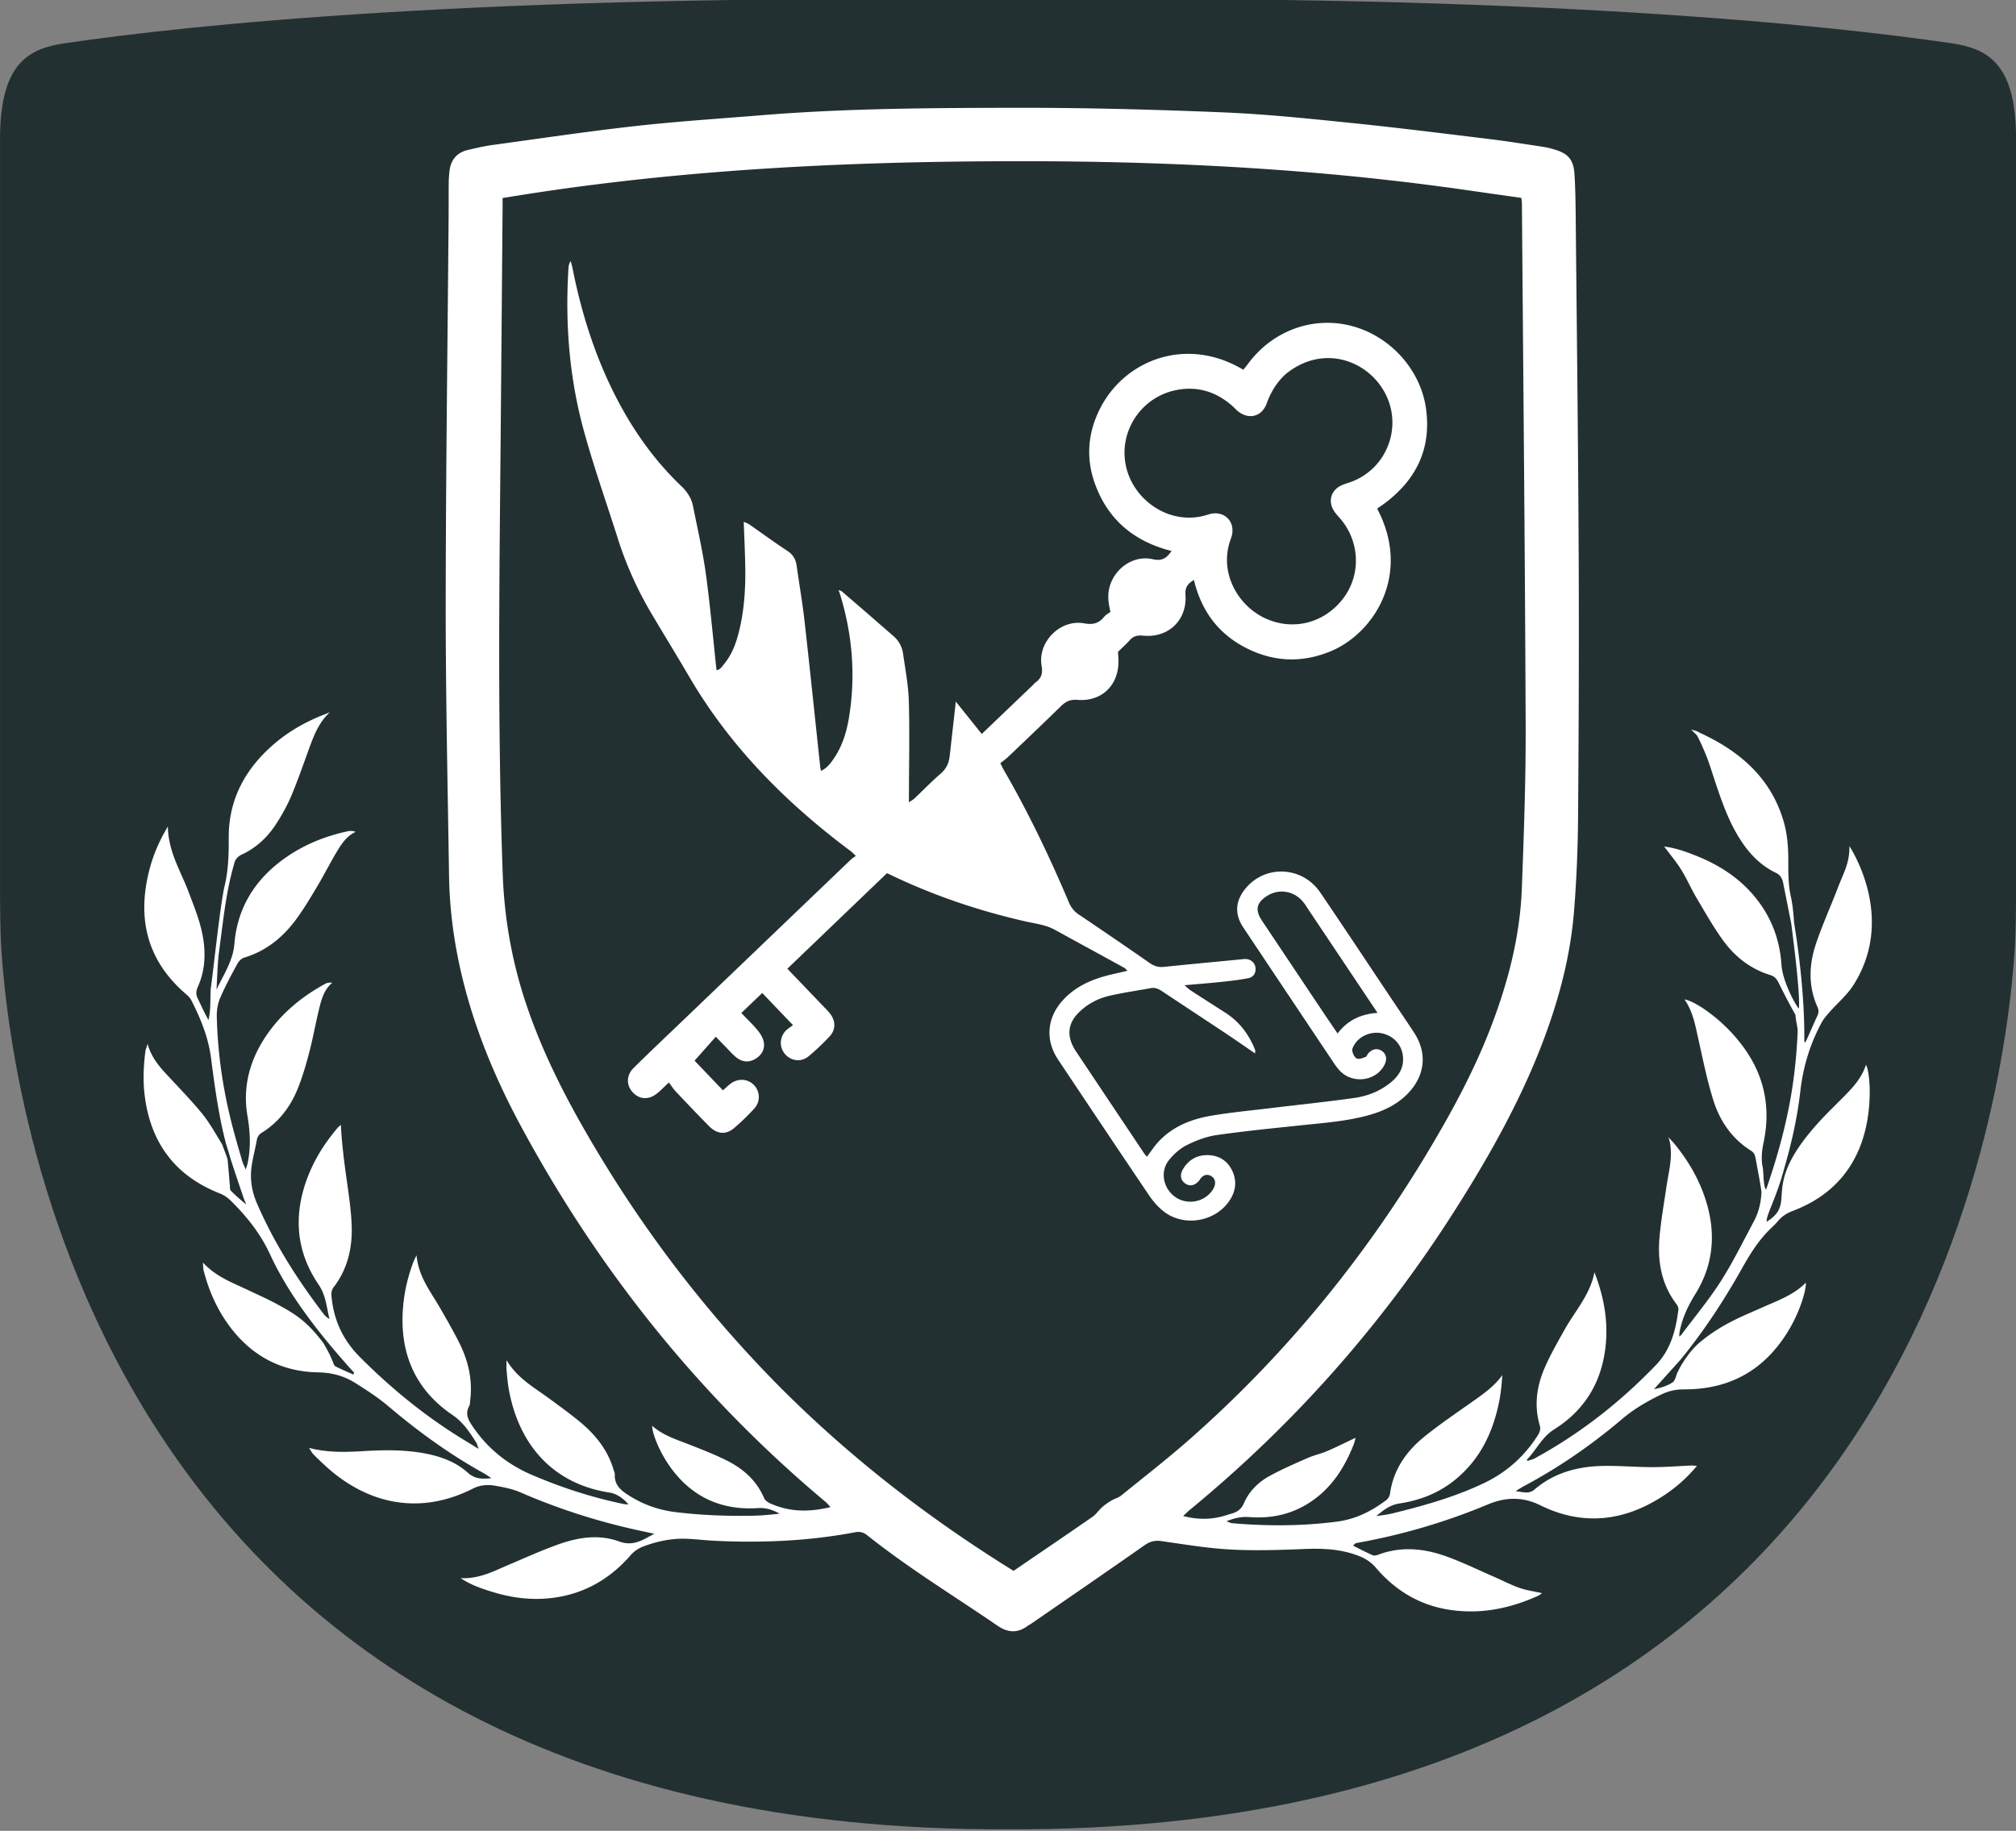
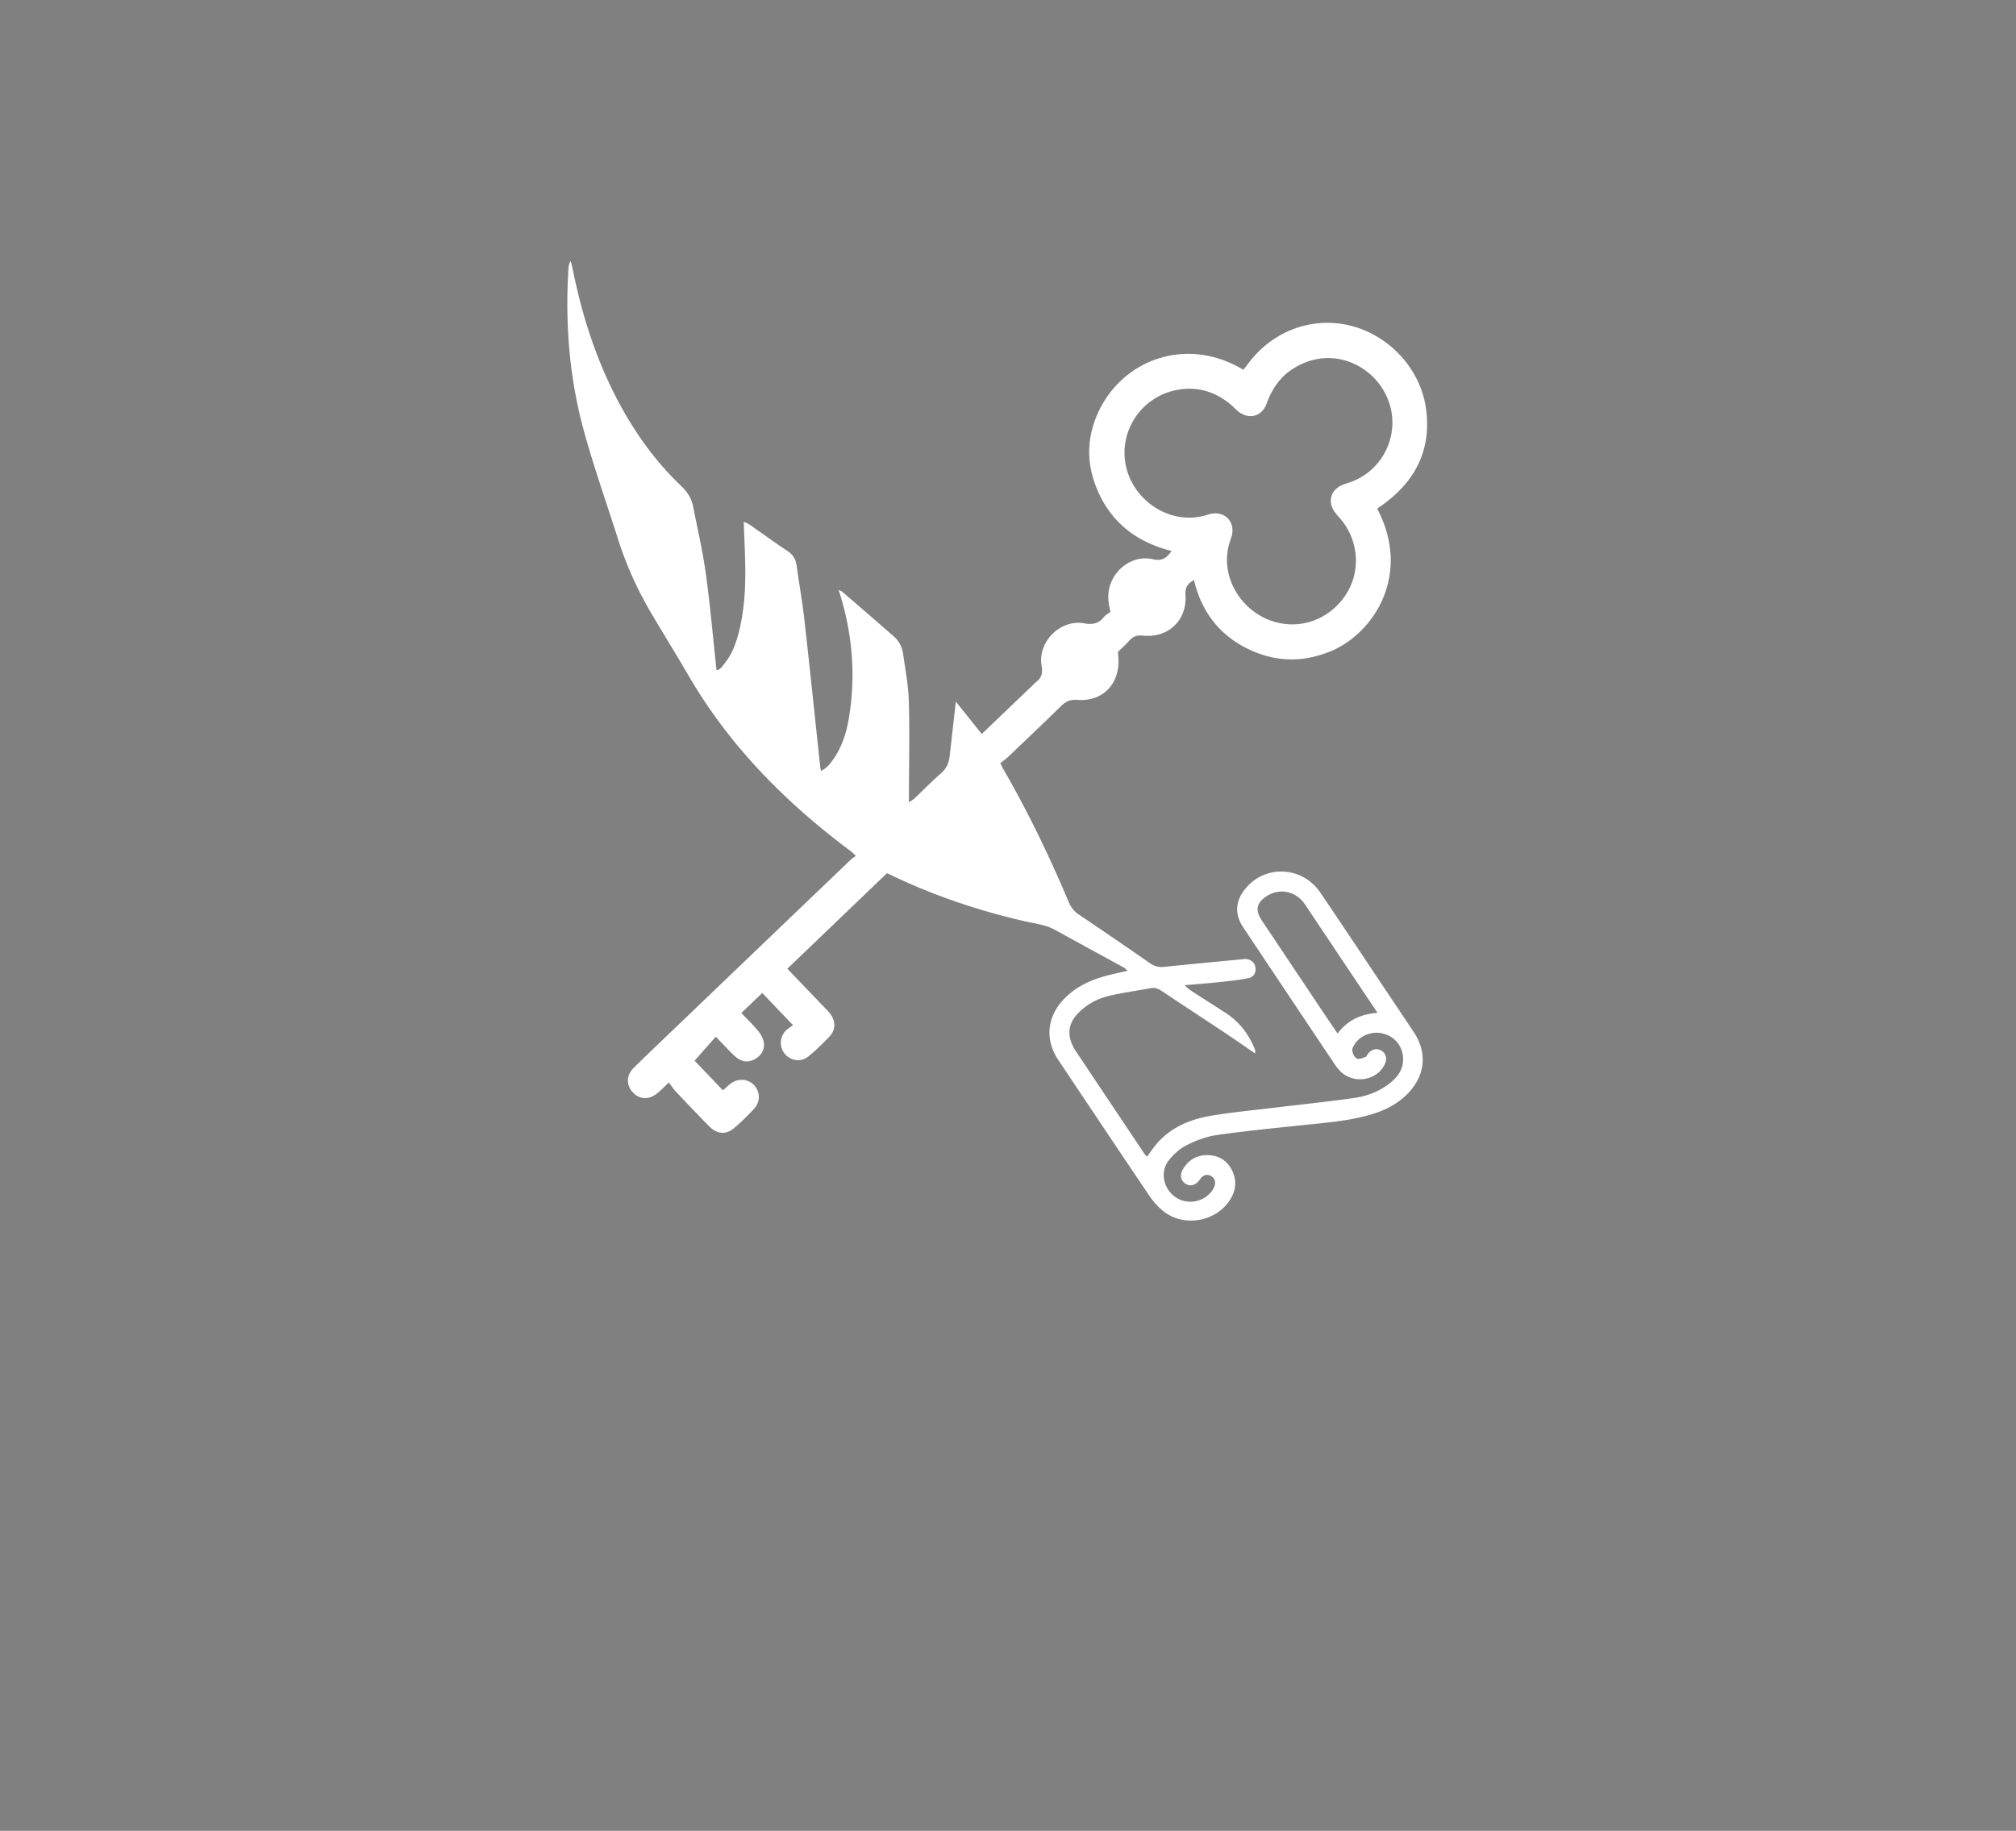
<svg xmlns="http://www.w3.org/2000/svg" version="1.1" width="960.419" height="872.374">
  <rect width="100%" height="100%" fill="#808080" stroke="none" />
  <svg xml:space="preserve" width="960.419" height="872.374" viewBox="0 0 980.02 890.178">
-     <path d="M426.792 1027.345c70.455-1.742 109.75 7.346 125.786 12.358 4.848 1.516 8.647 5.684 8.647 27.233v211.6c0 5.082-.016 13.322-.171 18.401-1.41 46.244-14.431 251.059-134.523 250.002-120.093 1.057-133.114-203.758-134.524-250.002-.154-5.079-.17-13.319-.17-18.4v-211.6c0-21.55 3.798-25.718 8.646-27.234 16.035-5.012 55.331-14.1 125.786-12.358" style="display: inline; opacity: 1; fill: rgb(35, 48, 50); fill-opacity: 1; fill-rule: nonzero; stroke-width: 1.02px; --darkreader-inline-fill: #35393b;" transform="matrix(3.638 0 0 1.712 -1061.688 -1758.939)" data-darkreader-inline-fill="" />
    <g fill="#fff" style="display: inline; --darkreader-inline-fill: #c2c1be;" data-darkreader-inline-fill="">
-       <path d="M860.251 593.086c13.665-9.943-6.368-16.714 28.286-52.09 2.96-3.022 6.018-5.95 8.954-8.995 3.915-4.06 7.645-8.268 9.614-14.304 2.165 4.1 3.232 21.803-1.789 36.768-5.663 16.883-17.28 28.004-33.72 34.25-2.89 1.099-5.283 2.589-7.245 4.916a35.88 35.88 0 0 1-2.922 3.058c-6.133 5.737-10.492 12.64-14.585 19.971-8.832 15.704-18.648 30.72-30.078 44.634l-12.719 14.115c3.306-.61 6.444-1.557 9.055-3.296 1.288-.858 1.575-3.19 2.366-4.83.875-1.811 1.809-3.594 3.212-5.692 2.137-3.227 4.521-6.247 7.46-8.783 10.855-9.072 20.522-12.643 30.953-17.29 6.993-3.116 14.264-5.714 19.993-11.108.175-.165.868-1.372.769.069 0 3.01-3.78 19.37-16.41 33.223-11.501 12.616-26.146 17.892-42.886 17.82-3.897-.017-7.384.77-10.825 2.423-6.804 3.266-13.31 7.01-19.077 11.905-14.74 12.51-30.528 23.477-47.596 32.583-1.178.628-2.303 1.355-4.323 2.552 3.828.519 6.534 1.52 9.213-.77 9.505-8.122 20.881-11.204 33.057-11.456 8.13-.167 16.274.576 24.413.58 6.234.005 12.467-.517 18.702-.785.707-.03 1.419.073 2.795.154-6.048 7.31-12.829 12.712-20.44 17.085-18.19 10.45-37.007 11.34-55.719 2.08-8.774-4.342-17.165-3.877-25.356-.45-20.609 8.623-41.848 14.85-63.801 18.776-.537.096-1.058.28-1.778 1.357 3.138 1.553 6.244 3.18 9.441 4.6.713.316 1.824.096 2.626-.208 11.308-4.279 22.556-3.101 33.533.903 7.775 2.836 15.253 6.487 22.853 9.798 4.158 1.812 8.202 3.938 12.468 5.432 3.47 1.215 7.196 1.7 10.917 2.534-.63.395-1.425 1.034-2.324 1.437-13.883 6.22-28.318 9.02-43.48 6.518-14.193-2.341-25.748-9.469-35.002-20.316-2.341-2.743-5.043-4.465-8.333-5.754-8.677-3.4-17.608-3.729-26.791-3.35-11.88.488-23.818.874-35.672.226-11.22-.614-22.381-2.505-33.532-4.087-3.172-.45-5.529.193-8.163 2.04-18.205 12.77-36.546 25.345-54.847 37.977-.644.444-1.365.78-1.993 1.243-4.942 3.647-9.646 3.29-14.681-.162-21.18-14.52-43.158-27.89-63.277-43.933-1.86-1.485-3.551-1.907-5.988-1.443-22.276 4.239-44.777 5.197-67.386 4.168-4.534-.207-9.053-.729-13.586-.98-7.463-.412-14.625 1.02-21.614 3.605-2.566.95-4.653 2.318-6.474 4.404-8.795 10.08-19.547 17.034-32.76 19.828-11.449 2.42-22.747 1.507-33.872-1.888-5.174-1.58-10.365-3.174-15.97-6.825 9.177.388 16.038-3.395 23.151-6.41 8.062-3.416 16.053-7.052 24.288-9.996 9.587-3.426 19.726-5.05 29.455-1.496 5.212 1.904 8.977.72 13.165-1.484 1.078-.568 2.147-1.155 4.107-2.21-3.086-.662-5.27-1.126-7.45-1.6-19.784-4.296-38.967-10.417-57.553-18.491-3.953-1.717-8.352-2.577-12.636-3.307-3.538-.604-7.142-.298-10.53 1.425-26.094 13.264-51.655 7.489-71.9-11.204-1.954-1.803-3.89-3.63-5.742-5.537-.709-.728-1.156-1.71-2.022-3.035 9.237 2.421 18.073 2.06 26.925 1.539 10.185-.6 20.36-.677 30.423 1.36 7.32 1.483 14.245 4.165 19.814 9.16 3.328 2.983 6.684 3.189 11.502 2.671-1.709-1.11-2.651-1.808-3.668-2.37-16.652-9.21-31.943-20.32-46.45-32.613-4.987-4.227-10.558-7.818-16.104-11.317-5.471-3.452-11.377-5.036-18.14-5.153-18.024-.314-32.54-8.225-43.22-22.783-5.894-8.034-9.859-17.05-12.32-26.707-.247-.97-.205-2.014-.38-3.922 6.355 6.897 14.2 9.725 21.645 13.256 5.513 2.616 11.13 5.072 16.413 8.1 9.59 5.2 14.09 9.47 20.495 17.738 3.052 5.262 3.77 7.142 4.548 8.998.35.832.618 2.009 1.275 2.35 2.837 1.474 5.806 2.696 8.726 4.01l.458-.824c-21.094-23.28-33.363-41.23-40.897-57.578-4.626-10.037-11.26-18.35-18.97-25.977-1.5-1.482-3.358-2.835-5.304-3.597-21.945-8.592-33.89-24.703-36.711-47.955-.859-7.076-.506-14.062.347-21.068.126-1.035.578-2.029 1.093-3.76 1.688 5.987 4.934 10.156 8.552 14.093 5.93 6.456 12.108 12.71 17.679 19.465 3.752 4.548 6.637 9.811 10.059 15.376.935 2.628 1.72 4.635 2.58 7.042.422 4.531.757 8.663 1.123 12.792.079.892-.05 2.087.462 2.609 2.33 2.374 4.854 4.558 7.421 6.631-.193-.783-.498-1.386-.924-2.323-2.37-6.946-4.616-13.556-6.844-20.507-.633-2.366-1.284-4.391-1.935-6.416-3.63-13.793-5.51-27.888-7.354-41.997-1.29-9.886-4.982-19.016-9.491-27.827-.55-1.073-1.4-2.078-2.324-2.861-19-16.107-24.2-36.426-18.286-60.074 1.821-7.28 4.663-14.186 9.142-21.715.179 12.321 6.213 21.627 10.016 31.69 3.148 8.333 6.58 16.546 7.523 25.553.75 7.17.008 14.07-2.929 20.638-.9 2.013-1.097 3.704-.114 5.701 1.706 3.468 3.225 7.028 5.244 10.497 1.252-5.142.766-10.333 1.126-15.463 1.03-6.496 4.404-39.46 6.66-49.467 1.912-7.813 2.105-15.69 2.065-23.724-.091-18.527 8.025-33.442 21.893-45.399 6.929-5.974 14.734-10.55 23.89-14.203 1.237-.374 3.114-1.403 3.24-1.234-4.235 3.917-6.745 9.016-8.797 14.39-3.167 8.482-6.04 17.083-9.509 25.439-2.082 5.016-4.746 9.863-7.708 14.423-4.14 6.376-9.611 11.526-16.6 14.79-2.188 1.023-3.379 2.475-3.858 4.86-4.169 14.353-5.407 29.128-7.466 43.882-.557 5.586-.72 11.307-1.022 16.942 3.431-7.338 8.01-13.845 8.708-22.384 1.478-18.076 10.696-32.09 25.618-42.278 9.023-6.16 19.035-10.094 29.704-12.36 1.421-.302 3.582.128 3.433.411-4.167 1.995-6.64 5.672-8.89 9.411-3.305 5.496-6.187 11.246-9.465 16.759-3.198 5.377-6.403 10.785-10.074 15.84-6.49 8.936-14.67 15.776-25.514 19.034-1.301.39-2.655 1.684-3.323 2.917-2.982 5.5-5.983 11.017-8.44 16.758-1.185 2.772-1.703 6.065-1.63 9.1.442 18.226 3.115 36.163 7.746 53.797 1.43 5.443 3.012 10.847 4.58 16.253.326 1.129.893 2.187 1.756 4.247.517-1.735.807-2.49.964-3.272 1.525-7.574 1.206-15.027-.12-22.698-2.552-14.756 1.389-28.263 9.996-40.39 7.299-10.283 16.87-18.008 27.889-24.002 1.306-.71 3.532-.56 3.2-.358-3.815 3.224-5.085 7.792-6.204 12.322-1.726 6.985-2.953 14.097-4.768 21.057-1.575 6.04-3.303 12.093-5.628 17.874-3.575 8.892-9.201 16.366-17.478 21.527-1.473.919-2.186 2.001-2.488 3.673-.722 4.002-1.761 7.95-2.413 11.961-1.055 6.483-.143 12.637 2.511 18.777 8.39 19.404 19.653 37.027 32.41 53.77.72.943 1.625 1.742 2.827 2.403-1.438-5.703-1.694-11.444-5.273-16.693-11.272-16.531-12.334-34.396-5.101-52.845 3.4-8.677 8.386-16.44 14.444-23.512.387-.453.893-.804 1.47-1.314.426 8.835 1.63 18.492 2.98 27.727.975 7.129 2.048 14.291 2.278 21.464.349 10.88-2.067 21.131-8.962 29.987-.742.954-.98 2.598-.871 3.873.989 11.65 5.468 21.472 13.915 29.925 15.483 15.494 32.28 29.193 51.024 40.514 1.944 1.174 3.87 2.377 6.598 4.055-.585-1.596-.74-2.469-1.183-3.155-3.2-4.95-6.254-9.764-11.454-13.292-18.563-12.597-25.964-30.649-24.073-52.715.657-7.673 2.442-15.133 5.238-22.33.213-.55.522-1.062 1.303-2.63.894 10.023 6.32 16.904 10.667 24.32 3.402 5.805 6.742 11.658 9.808 17.644 4.514 8.811 6.808 18.149 5.64 28.137-.127 1.086-.047 2.317-.54 3.22-2.074 3.795-.433 6.72 1.679 9.846 7.232 10.708 16.874 18.441 28.659 23.516 14.407 6.205 29.28 11.007 44.647 14.22.752.158 1.536.155 2.449.24-2.314-2.95-5.953-5.307-9.023-5.767-26.933-4.041-44.172-22.503-49.152-50.287-.55-3.074-.783-6.209-1.085-9.323-.117-1.219-.019-2.458-.019-4.81 5.286 8.819 13.244 13.165 20.43 18.43 5.052 3.702 10.138 7.378 14.977 11.347 7.765 6.368 13.925 13.958 16.726 23.854.17.602.541 1.21.507 1.798-.311 5.35 3.085 8.021 7.107 10.545 6.893 4.325 14.274 6.925 22.359 7.913 12.318 1.504 24.669 1.99 37.054 1.773 4.525-.08 9.045-.459 13.593-1.023-3.266-1.761-6.533-2.959-10.351-2.703-13.571.908-25.774-2.527-35.889-12.012-10.965-10.284-15.917-24.596-15.68-27.973 5.356 4.717 11.819 6.661 18.061 9.113 6.112 2.401 12.257 4.796 18.125 7.72 8.032 4 14.528 9.734 18.183 18.26.47 1.095 1.789 2.068 2.943 2.59 9.345 4.222 18.983 4.37 29.366 1.814-.978-1.035-1.6-1.842-2.363-2.48-61.178-51.23-110.15-112.37-148.017-182.493-14.203-26.301-25.227-53.824-30.977-83.292-2.497-12.793-3.89-25.723-4.089-38.733-.68-44.339-1.658-88.68-1.62-133.021.054-62.838.913-125.675 1.42-188.513.042-5.17-.013-10.342.045-15.513.022-1.875.171-3.755.389-5.619.633-5.427 3.581-8.93 8.932-10.18 3.956-.925 7.932-1.857 11.951-2.408 23.111-3.168 46.194-6.612 69.371-9.2 20.383-2.277 40.875-3.594 61.324-5.267 41.9-3.429 83.913-3.57 125.896-3.613 32.897-.035 65.814.868 98.687 2.22 20.639.848 41.241 3.005 61.807 5.102 22.584 2.302 45.115 5.143 67.653 7.884 8.7 1.058 17.358 2.462 26.026 3.772 1.85.28 3.685.752 5.482 1.284 6.747 1.997 9.306 5.01 9.74 12.084.385 6.252.51 12.525.57 18.79.526 54.845 1.195 109.69 1.453 164.536.203 43.09.044 86.183-.289 129.273-.118 15.344-.74 30.72-1.99 46.012-1.718 21.013-6.996 41.308-14.34 61.063-11.027 29.659-26.429 57.051-43.321 83.669-35.216 55.492-78.192 104.13-128.95 145.89-1.031.848-1.974 1.805-3.37 3.092 6.608 1.735 12.593 1.781 18.6.297 1.67-.412 3.293-1.01 4.952-1.47 2.815-.779 4.738-2.123 6.036-5.132 2.478-5.745 6.948-10.147 12.381-13.126 6.015-3.298 12.347-6.04 18.633-8.815 2.994-1.323 6.282-1.974 9.291-3.268 4.707-2.022 9.29-4.332 13.95-6.532-.248.863-.511 2.171-.994 3.393-4.52 11.456-10.975 21.43-21.585 28.255-8.924 5.74-18.797 7.727-29.167 6.929-3.787-.292-7.048.431-11.062 2.04 1.326.454 2.049.87 2.802.935 17.068 1.459 34.116 1.447 51.125-.798 8.939-1.18 16.713-5.08 23.797-10.454.88-.669 1.635-1.966 1.787-3.063 1.623-11.723 7.953-20.712 16.84-27.866 7.672-6.177 15.874-11.701 23.923-17.401 4.994-3.536 9.953-7.056 13.852-12.405-.184 2.166-.31 4.34-.568 6.496-.26 2.174-.564 4.35-1 6.494-3.01 14.834-9.204 27.874-21.172 37.706-7.98 6.555-17.25 10.206-27.291 11.697-4.64.689-7.845 3.321-11.272 6.146 2.595-.422 5.234-.666 7.778-1.293 15.36-3.787 30.587-8.02 44.908-14.912 10.698-5.147 19.239-12.792 25.673-22.787 1.043-1.623 1.73-3.089 1.111-5.212-2.797-9.603-1.464-19.022 2.447-27.97 2.81-6.43 6.322-12.572 9.775-18.7 5.1-9.05 12.384-16.944 14.37-27.697 5.573 14.28 7.585 28.823 4.1 43.736-3.294 14.09-11.44 25.013-23.632 32.632-5.89 3.68-8.503 9.701-12.94 14.372-.556.639-.468 1.133.597.784.932-.324 1.931-.524 2.786-.99 22.052-12.02 41.587-27.31 58.979-45.395 7.238-7.528 9.675-16.978 10.931-26.904.103-.809-.272-1.87-.786-2.538-7.41-9.624-9.391-20.738-8.407-32.423.708-8.403 2.206-16.742 3.433-25.097.997-6.793 2.976-13.518 1.698-20.986-.322-1.882-.93-2.962-.93-2.962l2.523 2.674c7.51 8.982 13.228 18.945 16.433 30.258 4.318 15.238 2.673 29.878-5.647 43.312-3.6 5.814-6.461 11.662-7.806 18.951-.098 1.04-.055 1.472-.012 1.905l1.04-1.046c6.418-8.626 13.345-16.928 19.114-25.968 5.943-9.313 10.814-19.316 16.042-29.078 2.318-4.328 3.493-9.011 3.705-14.382-.756-5.162-1.812-10.451-2.751-15.637-.3-1.631-.592-3.228-2.342-4.319-9.323-5.813-15.19-14.496-18.367-24.694-3.009-9.657-5.003-19.642-7.224-29.531-1.47-6.546-2.527-13.188-6.723-19.315 5.519.753 22.453 12.057 32.143 28.5 7.59 12.882 9.326 26.704 6.257 41.163-.79 3.725-1.148 7.315-.588 11.08.773 2.188.292 10.559 1.848 11.653 6.298-18.157 11.256-36.65 13.598-55.76a272.898 272.898 0 0 0 1.715-20.519c.128-2.756-.612-3.704-1.075-8.622-2.93-5.224-5.635-10.485-8.275-15.778-.87-1.746-1.934-2.964-3.97-3.587-9.628-2.947-17.242-8.938-23.015-16.958-4.732-6.573-8.749-13.675-12.884-20.66-2.623-4.434-4.654-9.224-7.373-13.59-2.432-3.905-5.445-7.446-8.278-11.252 5.399.646 10.512 2.468 15.555 4.483 13.386 5.347 24.728 13.332 32.647 25.643 5.364 8.339 8.173 17.546 8.81 27.374.546 8.43 7.506 20.812 8.479 21.23.764-8.492-3.736-40.757-3.684-41.095-1.312-6.588-2.63-13.175-3.935-19.764-.44-2.227-1.258-3.988-3.562-5.091-7.874-3.77-13.525-9.96-18.026-17.287-4.947-8.05-8.105-16.878-11.102-25.771-1.547-4.587-2.896-9.251-4.667-13.75-1.307-3.318-3.664-8.554-4.707-10.18 0 0-2.51-2.493-2.753-2.66 2.127.52 3.174.818 3.746 1.301 19.719 8.968 35.207 22.106 41.369 43.716 1.684 5.907 2.177 12.32 2.16 18.498-.016 5.965-.047 11.814 1.242 17.678.903 4.109 1.269 8.334 1.59 12.883-.004.115 5.184 29.4 4.948 56.64-.013.932.148 1.253.309 1.574l.829-1.45c1.708-3.84 3.36-7.707 5.15-11.51.715-1.521.851-2.83.129-4.434-4.548-10.096-4.177-20.487-.772-30.671 2.964-8.866 6.84-17.425 10.222-26.154 3.082-8.327 6.202-12.766 6.069-21.433 3.96 6.34 21.27 37.356 1.898 67.653-3.064 4.791-7.628 8.614-11.435 12.941-1.421 1.615-2.913 3.256-3.926 5.127-5.639 10.41-9.03 21.49-10.373 33.31-1.43 12.576-4.152 24.938-7.89 37.788-3.857 14.677-9.255 23.45-8.394 25.948.24-.282.48-.563 1.323-1.055m-482.104 80.309c34.452 34.742 72.809 64.52 114.58 90.37 12.877-8.793 25.698-17.488 38.43-26.312 1.73-1.2 2.926-3.14 4.525-4.562 1.362-1.212 2.886-2.274 4.451-3.217 1.57-.945 3.497-1.387 4.89-2.517 11.435-9.275 23.08-18.319 34.102-28.067 46.49-41.121 85.212-88.684 116.81-142.077 10.936-18.477 21.034-37.37 28.756-57.46 8.366-21.765 14.225-44.149 15.112-67.516 1.011-26.612 1.968-53.253 1.864-79.877-.331-84.297-1.167-168.59-1.818-252.885-.007-.899-.155-1.797-.27-3.052-9.282-1.321-18.397-2.61-27.51-3.916-71.325-10.212-143.093-13.919-215.057-13.93-81.531-.015-162.852 3.671-243.54 16.435-2.91.46-5.818.926-9.145 1.456 0 1.9.013 3.585-.001 5.27-.398 46.849-.763 93.697-1.206 140.544-.575 60.95-.93 121.895 1.269 182.83.763 21.138 4.32 41.67 10.895 61.74 8.435 25.747 20.897 49.557 34.741 72.713 24.71 41.33 53.835 79.254 88.122 114.03" />
      <path d="M316.405 692.334c-.032.019.031-.02 0 0zM807.304 411.157c-.015-.017.015.017 0 0zM98.249 613.485c-.02-.038.018.036 0 0zm336.129-304.171c2.586 2.255 4.153 5.178 4.624 8.501 1.098 7.738 2.59 15.491 2.805 23.27.418 15.187.072 30.396.042 45.597v3.427c1.194-.836 2.07-1.304 2.767-1.962 4.213-3.984 8.232-8.19 12.627-11.957 2.721-2.332 4.012-5.082 4.4-8.452.855-7.462 1.69-14.927 2.53-22.391.12-1.058.228-2.117.457-4.249l12.63 15.767 24.55-23.496c.565-.542 1.069-1.165 1.694-1.626 2.775-2.045 3.472-4.338 2.844-8.015-1.984-11.634 9.075-22.744 20.656-20.658 4.288.772 7.131.077 9.744-3.16.86-1.064 2.21-1.732 3.09-2.395-1.247-4.925-1.533-9.073-.11-13.23 2.965-8.658 11.794-14.414 20.677-12.387 4.476 1.021 6.742-.534 9.106-4.012-17.966-4.508-30.798-15.023-37.17-32.508-4.506-12.37-3.604-24.7 2.293-36.471 12.181-24.313 42.484-35.508 69.754-19.138.718-.888 1.507-1.789 2.212-2.75 11.732-15.986 31.098-23.283 49.723-18.723 18.99 4.652 34.123 21.009 36.86 40.192 2.736 19.182-4.396 34.284-19.583 45.876-1.35 1.03-2.772 1.966-4.134 2.926 16.923 32.037-1.606 60.712-22.634 69.38-14.034 5.784-27.838 5.186-41.271-1.726-13.434-6.911-21.606-18.092-25.161-32.942-3.198 1.817-4.35 3.8-4.113 7.312.828 12.23-8.328 20.977-20.619 19.739-2.842-.287-4.726.254-6.542 2.284-1.767 1.975-3.76 3.75-5.647 5.607.076 1.194.156 2.285.212 3.376.627 12.31-7.719 20.93-19.91 19.963-3.59-.285-5.782.854-8.13 3.155-8.395 8.225-16.92 16.318-25.427 24.427-1.242 1.183-2.659 2.184-3.93 3.218.73 1.453 1.103 2.298 1.563 3.092 12.017 20.762 22.355 42.353 31.69 64.43 1.084 2.562 2.553 4.474 4.873 6.037a2778.909 2778.909 0 0 1 34.513 23.618c2.197 1.528 4.319 2.124 6.983 1.845 12.459-1.302 24.933-2.452 37.403-3.654.779-.075 1.567-.211 2.34-.161 2.421.157 4.217 1.727 4.618 3.939.446 2.464-.747 4.838-3.403 5.366-4.442.883-8.971 1.367-13.481 1.848-5.572.594-11.163 1.014-17.592 1.585 1.385 1.184 2.068 1.915 2.883 2.443 5.648 3.664 11.322 7.288 16.99 10.922 6.838 4.386 11.461 10.552 14.441 18.024.154.385.02.884.02 1.776-5.023-3.434-9.724-6.718-14.495-9.894-10.168-6.77-20.386-13.466-30.552-20.238-1.75-1.165-3.462-2.038-5.663-1.629-6.61 1.231-13.287 2.165-19.837 3.658-5.709 1.301-10.874 3.951-15.115 8.147-5.118 5.063-5.965 10.741-2.54 17.074.298.55.601 1.101.948 1.62a71125.95 71125.95 0 0 0 33.415 50.007c.326.487.764.898 1.26 1.472 1.9-2.508 3.483-4.98 5.437-7.11 7-7.631 16.184-11.22 26.055-12.868 10.025-1.673 20.173-2.616 30.272-3.841 13.05-1.582 26.135-2.918 39.146-4.776 6.38-.91 12.399-3.28 17.531-7.45 3.992-3.242 6.48-7.155 6.017-12.549-.475-5.526-4.176-9.883-9.724-11.296-5.087-1.296-10.839.763-13.663 5.031-.665 1.006-1.424 2.367-1.245 3.411.234 1.365 1.082 3.17 2.18 3.684 1.078.504 2.857-.221 4.216-.715.608-.22.893-1.239 1.407-1.822 1.94-2.193 4.508-2.585 6.667-1.057 2 1.414 2.505 3.744 1.358 6.266-3.742 8.232-15.425 10.051-21.85 3.334-1.397-1.46-2.542-3.18-3.671-4.87a61715.763 61715.763 0 0 1-43.317-64.867c-4.215-6.32-3.907-12.642.845-18.604 9.596-12.04 27.821-11.297 36.627 1.674 11.26 16.587 22.321 33.309 33.468 49.973 4.007 5.988 8.051 11.953 12.014 17.97 6.493 9.857 5.544 20.607-2.482 29.258-5.416 5.837-12.307 9.043-19.812 11.105-10.473 2.878-21.268 3.648-32.01 4.787-13.854 1.47-27.73 2.816-41.514 4.795-5.01.72-10.03 2.613-14.579 4.898-3.37 1.693-6.493 4.49-8.825 7.495-4.224 5.443-2.6 13.43 2.932 17.522 5.49 4.06 13.437 3.064 17.736-2.273.675-.838 1.3-1.802 1.633-2.811.652-1.978.211-3.828-1.671-4.906-1.875-1.073-3.63-.583-5.02 1.072-.3.358-.488.81-.791 1.163-2.158 2.513-4.69 2.962-6.954 1.254-2.069-1.561-2.506-4.05-.941-6.737 2.662-4.574 6.785-7 12.02-6.92 5.218.078 9.388 2.476 11.789 7.248 2.54 5.048 2.019 10.04-1.05 14.719-6.919 10.55-22.426 13.161-32.297 5.252-2.642-2.115-4.976-4.809-6.879-7.624-14.819-21.934-29.52-43.947-44.21-65.968-6.387-9.575-5.487-20.379 2.247-28.9 5.451-6.006 12.402-9.45 20.05-11.624 3.562-1.011 7.205-1.735 11.362-2.72-.722-.708-1.041-1.188-1.489-1.434-11.247-6.174-22.521-12.302-33.76-18.492-4.494-2.474-9.508-2.994-14.377-4.103-22.51-5.127-44.266-12.454-65.107-22.43-.558-.268-1.122-.523-2.156-1.003l-48.423 46.452c6.086 6.35 11.822 12.329 17.55 18.317 1.083 1.132 2.218 2.228 3.182 3.456 2.8 3.566 2.872 7.88-.189 11.133-3.214 3.417-6.627 6.688-10.234 9.684-3.43 2.85-8.128 2.35-11.084-.705-3.076-3.178-3.246-8.023-.248-11.495.901-1.044 2.19-1.753 3.758-2.97l-14.942-15.63-10.17 9.735c2.827 2.96 5.549 5.527 7.908 8.393 1.338 1.625 2.597 3.64 2.981 5.654.676 3.543-.995 6.452-4.105 8.285-3.174 1.872-6.408 1.527-9.212-.735-2.06-1.662-3.806-3.715-5.676-5.61-1.306-1.323-2.584-2.672-4.297-4.449l-10.327 11.639 13.778 14.422c1.226-1.077 2.314-2.12 3.49-3.052 3.649-2.887 8.418-2.701 11.532.402a8.324 8.324 0 0 1 .243 11.493 109.848 109.848 0 0 1-9.781 9.479c-3.964 3.392-8.286 3.056-12.15-.838-5.519-5.562-10.9-11.26-16.282-16.955-1.167-1.235-2.085-2.707-3.315-4.33-2.314 2.16-3.841 3.705-5.493 5.103-3.964 3.351-8.487 3.297-11.806-.056-3.441-3.474-3.562-8.451.18-12.15 8.133-8.043 16.46-15.89 24.72-23.805a196862.219 196862.219 0 0 1 80.792-77.41c.677-.648 1.506-1.139 2.499-1.879-1.09-1.01-1.69-1.675-2.394-2.2-31.443-23.48-58.702-50.82-78.646-84.956-5.924-10.14-12.082-20.143-18.078-30.242-6.899-11.62-12.466-23.843-16.546-36.74-5.569-17.601-11.775-35.026-16.638-52.819-7.03-25.723-9.067-52.082-7.403-78.707.073-1.158.25-2.31 1.086-3.542.326 1.293.707 2.575.968 3.88 4.428 22.223 11.266 43.628 21.817 63.745 8.133 15.507 18.213 29.619 30.913 41.736 2.958 2.823 5.024 5.982 5.801 9.94 2.138 10.894 4.678 21.738 6.189 32.721 2.133 15.503 3.484 31.113 5.195 46.903 1.815-.183 2.788-1.892 3.885-3.24 3.635-4.467 5.573-9.759 6.962-15.259 2.667-10.563 3.313-21.341 3.119-32.179-.126-7.038-.472-14.073-.732-21.474.916.426 1.887.722 2.682 1.273 6.18 4.283 12.237 8.749 18.52 12.87 2.75 1.804 4.074 4.08 4.51 7.19 1.256 8.993 2.826 17.948 3.843 26.967 2.665 23.655 5.102 47.335 7.637 71.005.048.447.184.884.383 1.805 2.803-1.285 4.47-3.497 6.034-5.74 4.302-6.174 6.437-13.213 7.608-20.523 3.278-20.467 1.608-40.577-4.73-60.65-.394-.555-.39-.94-.39-.94.228.108 1.372.257 1.673.665 8.538 7.305 16.803 14.497 25.06 21.696zm190.399-127.228c-4.206 3.924-7.057 8.647-9.014 14.078-2.38 6.601-9.017 8.096-14.32 3.487-.944-.82-1.776-1.771-2.724-2.586-7.84-6.737-16.81-9.443-27.038-7.382-17.162 3.46-28.226 20.49-24.203 37.495 3.89 16.445 21.348 28.307 38.565 23.38 1.051-.3 2.094-.682 3.167-.845 6.18-.937 10.776 3.678 9.79 9.834-.172 1.07-.564 2.113-.922 3.145-5.608 16.157 4.086 32.484 17.88 38.342 13.217 5.613 27.72 1.735 36.676-9.638 8.569-10.88 8.691-26.177.256-37.544-1.21-1.63-2.692-3.06-3.903-4.691-3.895-5.249-2.045-11.32 4.094-13.588 1.612-.596 3.274-1.066 4.86-1.721 15.67-6.474 23.115-24.607 16.55-40.218-7.473-17.773-30.745-27.3-49.714-11.548m11.863 261.04c-1.054-1.553-1.995-3.2-3.182-4.644-4.367-5.317-11.607-6.521-17.339-2.977-5.304 3.28-6.134 6.896-2.694 12.055a45299.084 45299.084 0 0 0 30.778 46.066c1.906 2.85 3.848 5.675 6.02 8.874 4.807-6.37 11.12-9.405 19.415-10.043l-32.998-49.33z" />
    </g>
  </svg>
  <style>@media (prefers-color-scheme: light) { :root { filter: none; } }
@media (prefers-color-scheme: dark) { :root { filter: none; } }
</style>
</svg>